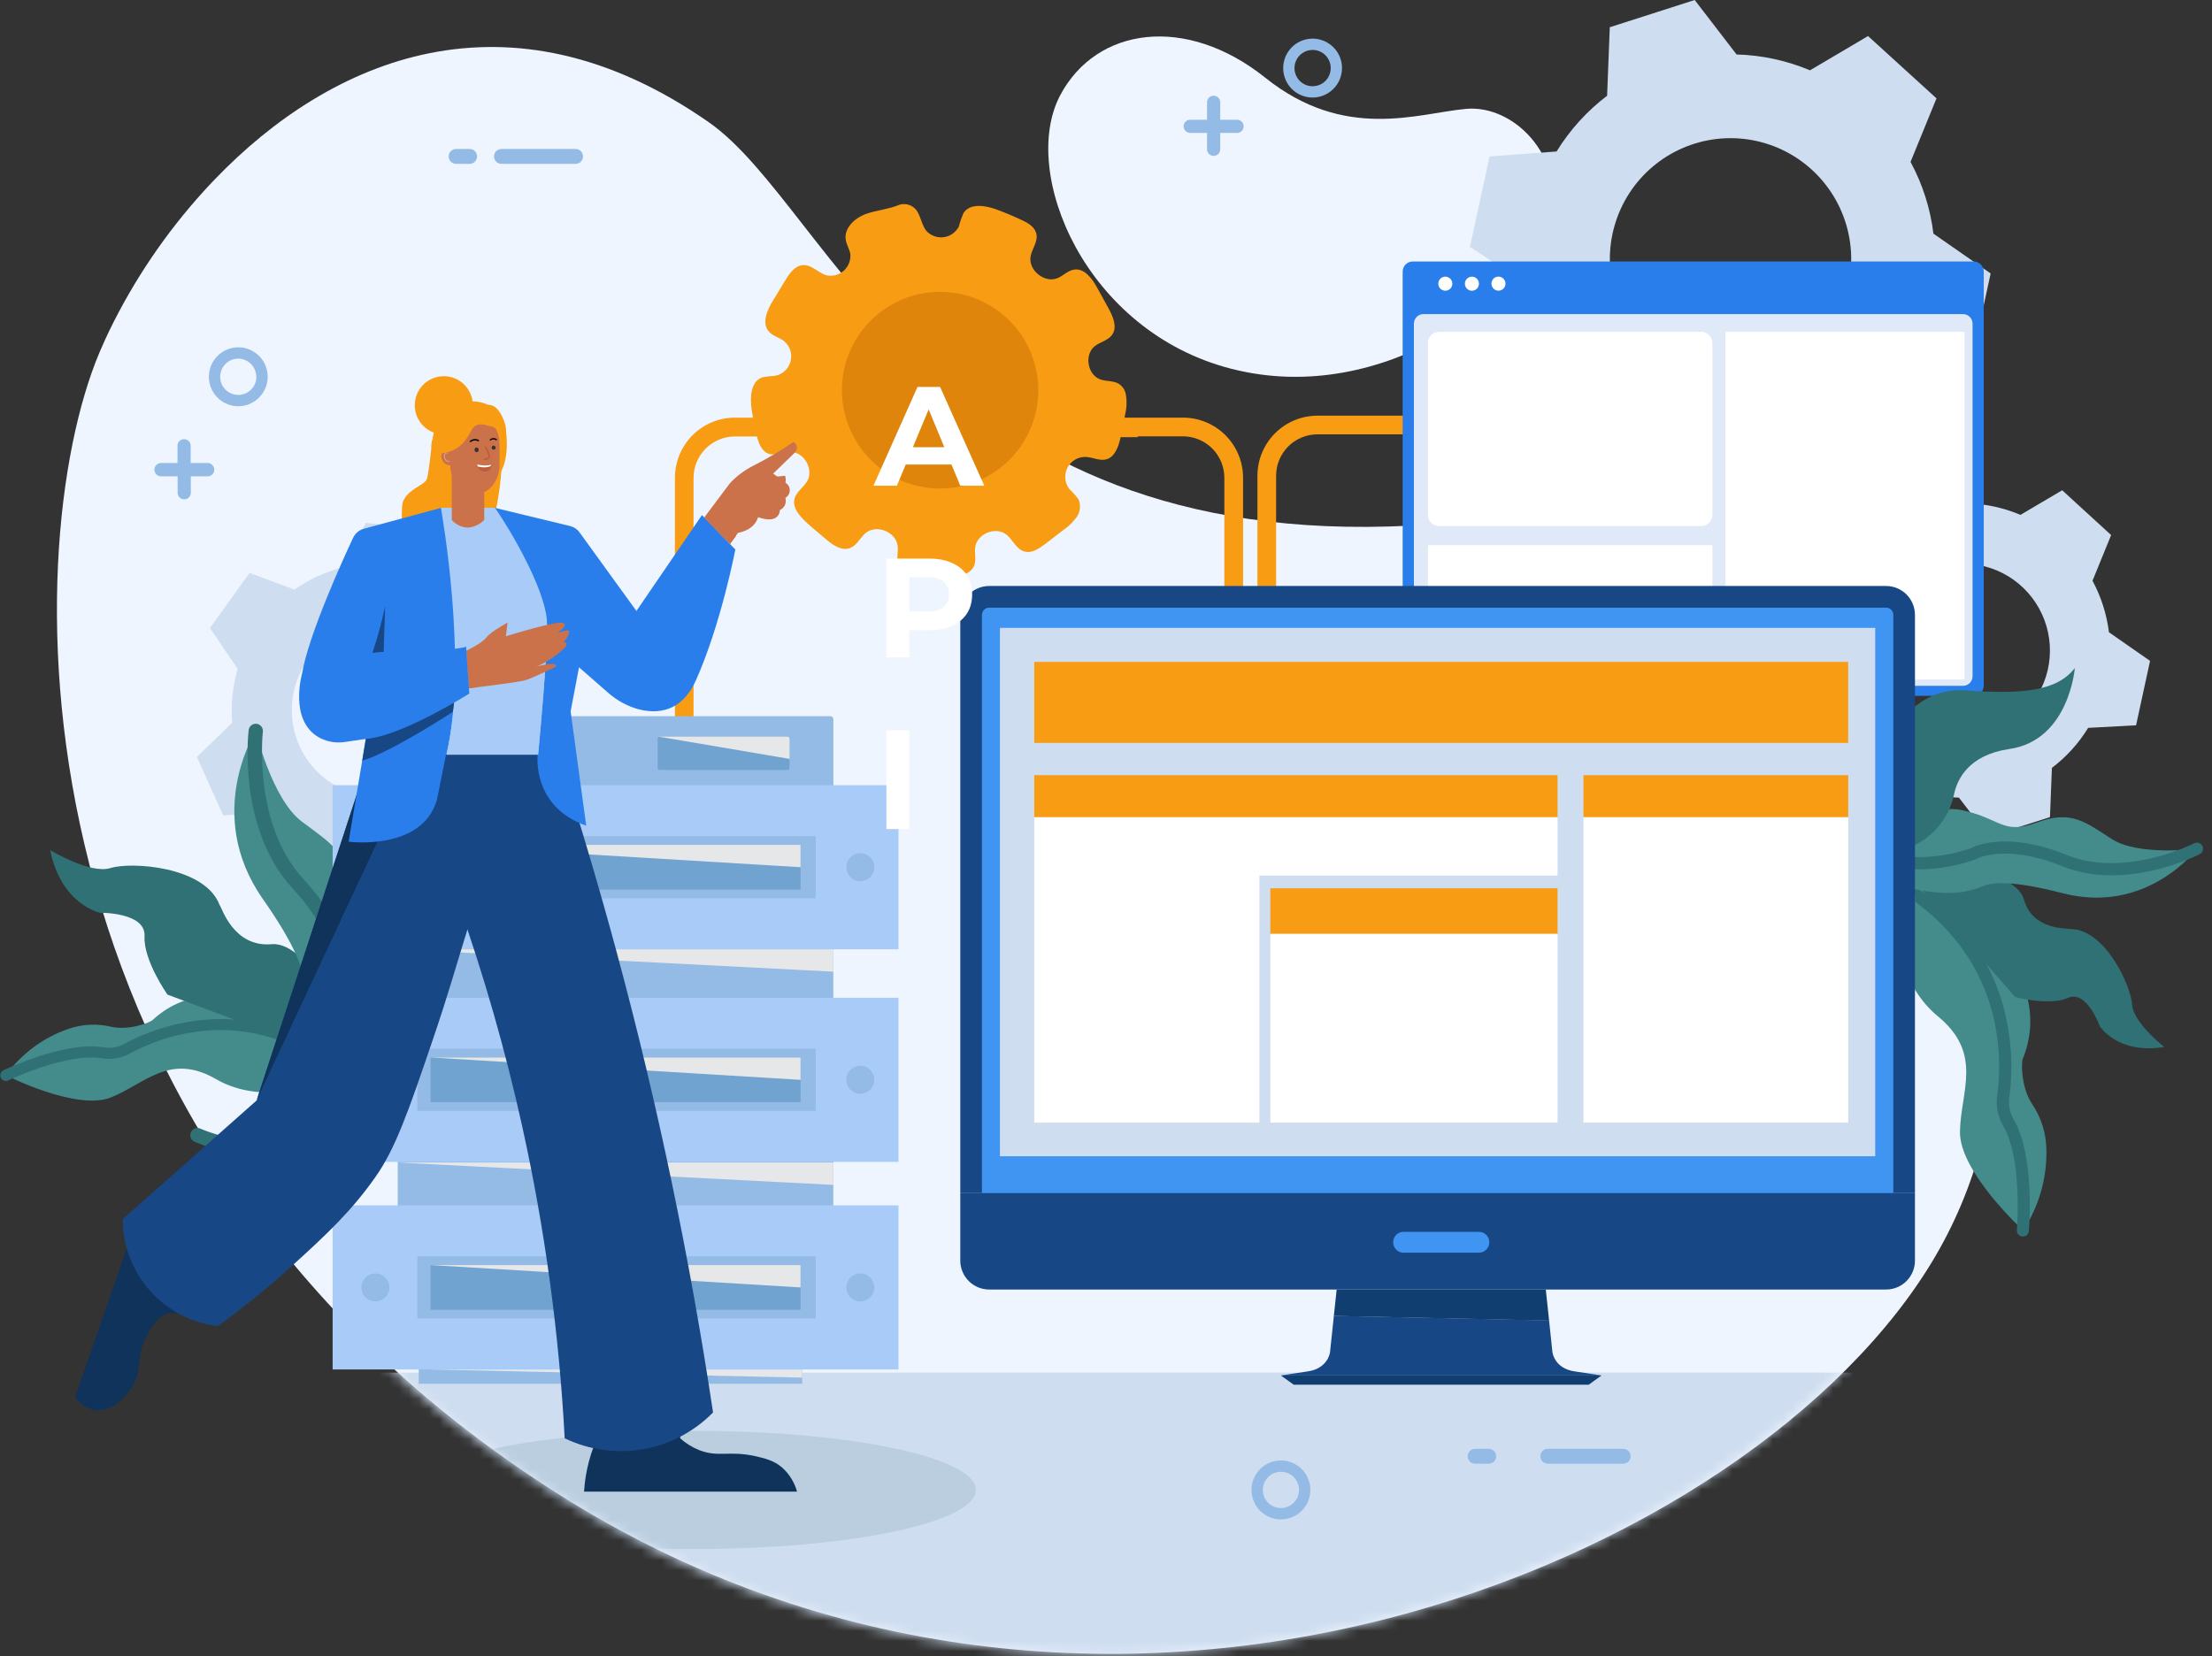
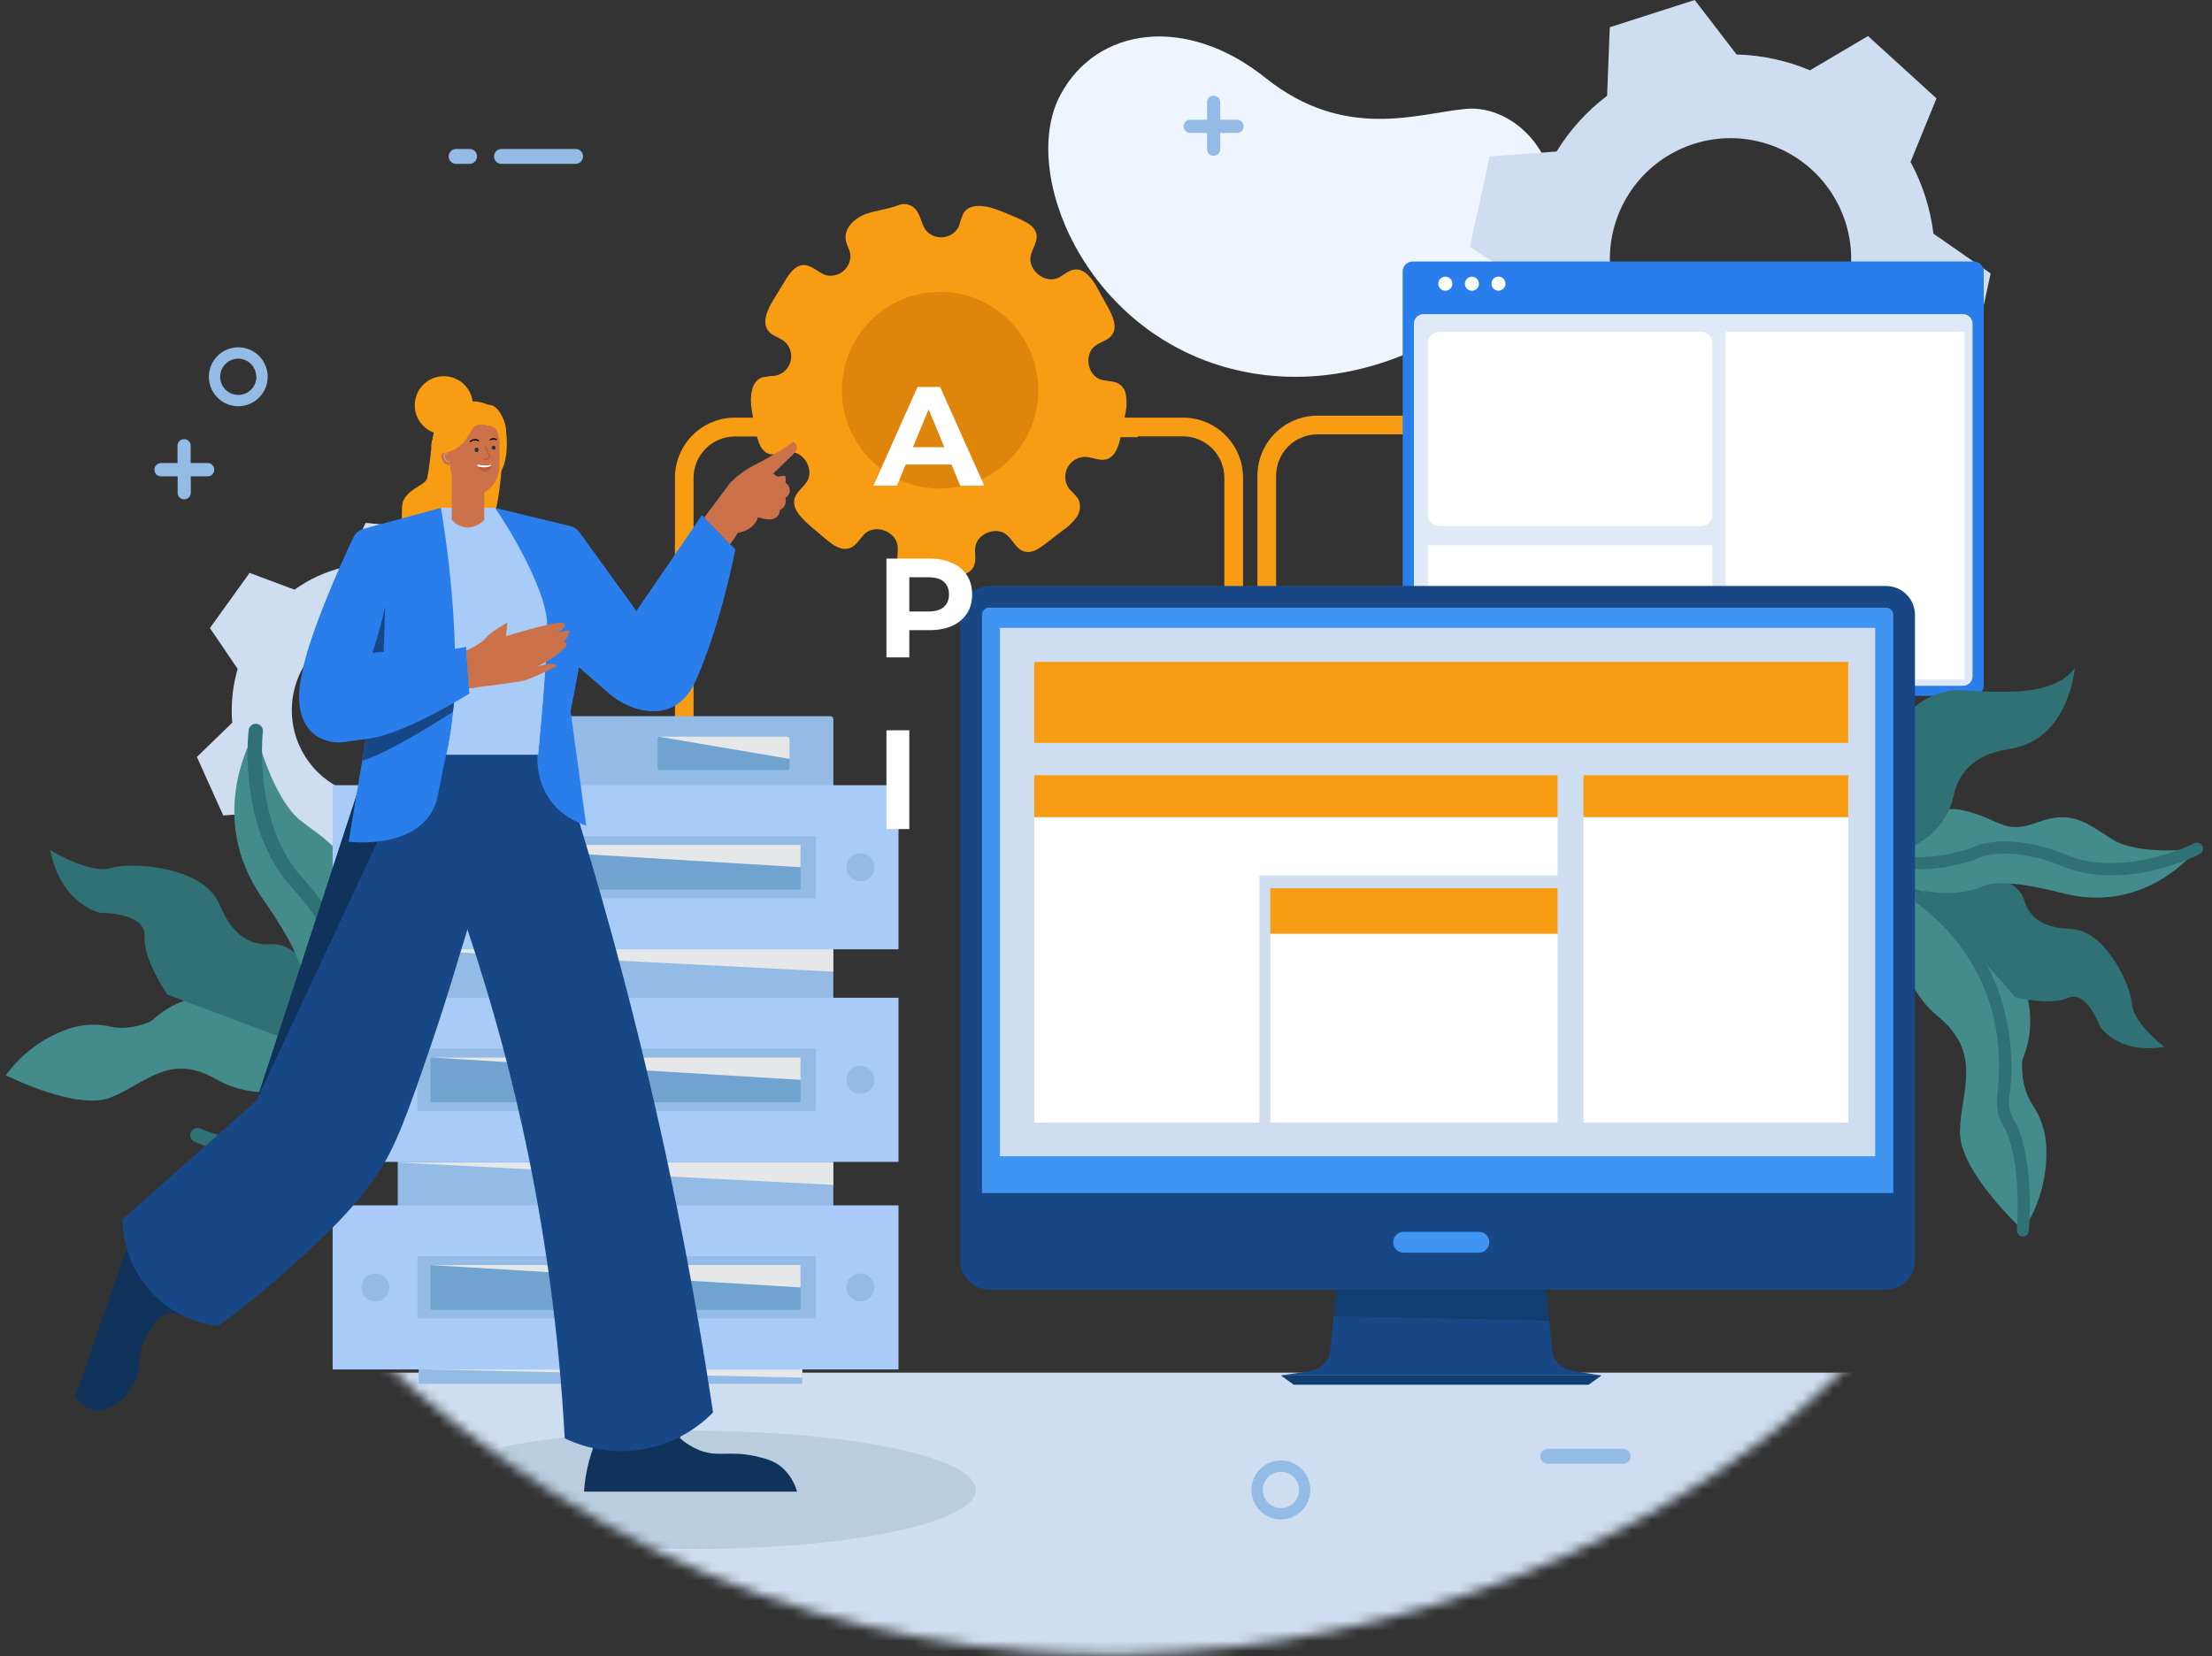
<svg xmlns="http://www.w3.org/2000/svg" width="219" height="164" viewBox="0 0 219 164" fill="none">
  <rect x="0" y="0" width="219" height="164" fill="#333333" stroke="none" />
-   <path d="M54.974 147.763C108.924 182.174 173.812 154.888 191.637 124.356C209.197 94.27 187.119 49.6 139.697 52.05C92.275 54.5 82.364 20.584 70.156 12.092C50.281 -1.762 32.708 5.844 21.258 17.77C20.881 18.156 20.513 18.556 20.15 18.956C16.403 23.086 13.262 27.73 10.822 32.748C10.567 33.278 10.324 33.804 10.1 34.33C10.015 34.514 9.934 34.699 9.853 34.888C1.558 54.563 0.481 113.015 54.974 147.763Z" fill="#EEF5FF" />
  <mask id="mask0_1188_7817" style="mask-type:luminance" maskUnits="userSpaceOnUse" x="5" y="4" width="193" height="160">
    <path d="M9.578 34.923C1.274 54.599 0.215 113.051 54.695 147.799C108.645 182.21 173.533 154.924 191.353 124.392C208.913 94.305 186.813 49.636 139.418 52.086C92.022 54.536 82.085 20.62 69.877 12.128C41.047 -7.961 17.084 17.082 9.578 34.923Z" fill="white" />
  </mask>
  <g mask="url(#mask0_1188_7817)">
    <path d="M250 135.927H-35V225H250V135.927Z" fill="#CEDDEF" />
    <path d="M68.793 153.391C84.158 153.391 96.614 150.772 96.614 147.543C96.614 144.313 84.158 141.694 68.793 141.694C53.428 141.694 40.973 144.313 40.973 147.543C40.973 150.772 53.428 153.391 68.793 153.391Z" fill="#BACEE0" />
  </g>
  <path d="M153.282 22.719C151.227 28.886 137.256 40.457 121.894 36.515C107.43 32.815 100.929 17.082 104.962 9.44C108.551 2.657 117.43 1.425 125.281 7.705C133.133 13.985 140.325 11.238 145.067 10.789C150.065 10.263 155.534 16.008 153.282 22.719Z" fill="#EEF5FF" />
  <path d="M174.877 51.3L183.29 48.602L183.554 41.806C185.546 40.297 187.242 38.431 188.557 36.303L195.156 35.962L197.086 27.079L191.419 23.137C191.117 20.648 190.348 18.238 189.153 16.035L191.724 9.741L184.945 3.569L179.198 6.963C176.893 5.993 174.429 5.461 171.93 5.394L167.784 0L159.377 2.697L159.112 9.48C157.118 10.995 155.422 12.867 154.109 15.001L147.478 15.491L145.531 24.45L151.229 28.167C151.386 29.409 151.655 30.633 152.032 31.826C152.414 33.017 152.903 34.169 153.495 35.27L150.538 41.203L157.452 47.497L163.455 44.35C165.758 45.328 168.223 45.868 170.723 45.941L174.877 51.3ZM159.951 29.295C159.232 27.04 159.196 24.622 159.849 22.347C160.501 20.072 161.812 18.041 163.617 16.512C165.421 14.983 167.637 14.025 169.984 13.758C172.332 13.491 174.706 13.928 176.806 15.012C178.907 16.097 180.638 17.782 181.783 19.853C182.928 21.924 183.434 24.288 183.238 26.647C183.042 29.007 182.151 31.255 180.68 33.107C179.209 34.959 177.222 36.333 174.972 37.054C171.953 38.02 168.675 37.746 165.858 36.291C163.041 34.836 160.916 32.32 159.951 29.295Z" fill="#CEDDEF" />
-   <path d="M196.914 82.847L202.957 80.914L203.15 76.041C204.581 74.954 205.799 73.61 206.739 72.077L211.482 71.825L212.868 65.446L208.799 62.61C208.686 61.717 208.492 60.837 208.22 59.98C207.947 59.125 207.595 58.298 207.17 57.508L209.014 52.985L204.169 48.549L200.037 50.985C198.381 50.285 196.611 49.898 194.814 49.843L191.835 45.982L185.774 47.919L185.586 52.792C184.155 53.88 182.937 55.224 181.996 56.757L177.232 57.112L175.832 63.554L179.937 66.224C180.156 68.013 180.708 69.746 181.566 71.33L179.439 75.592L184.406 80.119L188.722 77.844C190.377 78.545 192.148 78.932 193.944 78.986L196.914 82.847ZM186.187 67.033C185.671 65.412 185.646 63.675 186.116 62.04C186.585 60.405 187.527 58.947 188.824 57.848C190.121 56.75 191.713 56.062 193.4 55.87C195.087 55.678 196.793 55.992 198.302 56.771C199.811 57.55 201.056 58.76 201.879 60.248C202.702 61.736 203.066 63.435 202.926 65.13C202.785 66.825 202.147 68.441 201.09 69.772C200.034 71.104 198.607 72.092 196.99 72.612C195.915 72.957 194.783 73.087 193.658 72.993C192.533 72.9 191.438 72.585 190.434 72.067C189.431 71.549 188.539 70.837 187.81 69.974C187.082 69.11 186.53 68.111 186.187 67.033Z" fill="#CEDDEF" />
  <path d="M19.492 74.958L22.099 80.752L26.953 80.388C28.194 81.691 29.667 82.751 31.296 83.513L32.086 88.206L38.569 88.857L40.915 84.484C41.787 84.274 42.638 83.982 43.455 83.611C44.272 83.241 45.054 82.797 45.792 82.285L50.48 83.611L54.325 78.262L51.436 74.428C51.943 72.699 52.126 70.891 51.974 69.096L55.465 65.693L52.854 59.899L47.999 60.263C46.758 58.961 45.285 57.901 43.656 57.139L42.759 52.437L36.209 51.776L34.028 56.168C33.158 56.382 32.308 56.674 31.489 57.04C30.672 57.417 29.891 57.868 29.156 58.389L24.71 56.73L20.784 62.192L23.53 66.237C23.025 67.966 22.843 69.773 22.992 71.569L19.492 74.958ZM33.948 62.484C35.496 61.784 37.217 61.561 38.893 61.841C40.568 62.122 42.123 62.894 43.36 64.06C44.597 65.227 45.462 66.734 45.844 68.393C46.226 70.051 46.108 71.786 45.506 73.377C44.904 74.969 43.844 76.345 42.461 77.333C41.078 78.321 39.434 78.876 37.736 78.927C36.038 78.979 34.363 78.525 32.923 77.622C31.483 76.719 30.342 75.409 29.645 73.857C28.713 71.777 28.642 69.411 29.449 67.279C30.255 65.146 31.873 63.422 33.948 62.484Z" fill="#CEDDEF" />
  <path d="M130.432 41.163C128.858 41.164 127.349 41.791 126.235 42.906C125.121 44.021 124.495 45.533 124.492 47.11V68.121C125.102 68.71 125.726 69.29 126.341 69.874V47.11C126.342 46.023 126.773 44.981 127.54 44.212C128.307 43.444 129.347 43.012 130.432 43.01H142.07V41.163H130.432Z" fill="#F89D13" />
  <path d="M37.272 90.417C35.698 90.419 34.19 91.047 33.077 92.162C31.964 93.276 31.338 94.788 31.336 96.364V117.375C31.946 117.964 32.565 118.544 33.184 119.128V96.364C33.186 95.278 33.616 94.237 34.383 93.468C35.149 92.7 36.188 92.267 37.272 92.265H48.937V90.417H37.272Z" fill="#F89D13" />
  <path d="M88.865 43.307V41.356H72.758C71.184 41.359 69.675 41.986 68.562 43.102C67.449 44.218 66.824 45.73 66.823 47.308V106.088C65.584 106.173 64.691 106.438 64.691 106.748C64.691 107.13 66.037 107.441 67.747 107.441C69.456 107.441 70.802 107.13 70.802 106.748C70.802 106.438 69.905 106.173 68.666 106.088V47.321C68.668 46.234 69.099 45.192 69.866 44.424C70.633 43.655 71.673 43.223 72.758 43.222H84.378V43.307H88.865Z" fill="#F89D13" />
  <path d="M123.07 106.088V47.321C123.072 46.539 122.919 45.764 122.621 45.04C122.323 44.317 121.886 43.66 121.334 43.105C120.782 42.551 120.127 42.112 119.406 41.812C118.685 41.512 117.911 41.357 117.13 41.356H75.379V43.294H112.644V43.208H117.13C118.214 43.211 119.253 43.644 120.019 44.412C120.785 45.18 121.216 46.222 121.217 47.308V106.088C119.984 106.173 119.086 106.438 119.086 106.748C119.086 107.13 120.455 107.441 122.142 107.441C123.829 107.441 125.197 107.13 125.197 106.748C125.206 106.434 124.309 106.169 123.07 106.088Z" fill="#F89D13" />
  <path d="M195.401 25.893H139.872C139.319 25.893 138.871 26.341 138.871 26.895V67.905C138.871 68.459 139.319 68.907 139.872 68.907H195.401C195.953 68.907 196.401 68.459 196.401 67.905V26.895C196.401 26.341 195.953 25.893 195.401 25.893Z" fill="#297EEC" />
  <path d="M194.347 31.102H140.931C140.408 31.102 139.984 31.527 139.984 32.051V66.966C139.984 67.489 140.408 67.914 140.931 67.914H194.347C194.87 67.914 195.294 67.489 195.294 66.966V32.051C195.294 31.527 194.87 31.102 194.347 31.102Z" fill="#DFE9F7" />
  <path d="M168.438 32.86H142.466C141.861 32.86 141.371 33.351 141.371 33.957V50.994C141.371 51.6 141.861 52.091 142.466 52.091H168.438C169.043 52.091 169.533 51.6 169.533 50.994V33.957C169.533 33.351 169.043 32.86 168.438 32.86Z" fill="white" />
  <path d="M194.427 32.86H170.904C170.864 32.86 170.832 32.892 170.832 32.932V67.217C170.832 67.257 170.864 67.289 170.904 67.289H194.427C194.466 67.289 194.498 67.257 194.498 67.217V32.932C194.498 32.892 194.466 32.86 194.427 32.86Z" fill="white" />
  <path d="M169.461 53.983H141.443C141.403 53.983 141.371 54.016 141.371 54.055V67.213C141.371 67.252 141.403 67.285 141.443 67.285H169.461C169.501 67.285 169.533 67.252 169.533 67.213V54.055C169.533 54.016 169.501 53.983 169.461 53.983Z" fill="white" />
  <path d="M143.781 28.203C143.842 27.823 143.584 27.466 143.205 27.404C142.826 27.343 142.469 27.601 142.408 27.981C142.347 28.361 142.604 28.719 142.983 28.78C143.363 28.841 143.72 28.583 143.781 28.203Z" fill="white" />
  <path d="M146.414 28.206C146.475 27.826 146.217 27.468 145.838 27.407C145.459 27.345 145.102 27.603 145.041 27.983C144.979 28.363 145.237 28.721 145.616 28.782C145.995 28.844 146.352 28.585 146.414 28.206Z" fill="white" />
  <path d="M149.043 28.199C149.104 27.819 148.846 27.461 148.467 27.4C148.088 27.339 147.731 27.597 147.67 27.977C147.608 28.357 147.866 28.714 148.245 28.776C148.624 28.837 148.981 28.579 149.043 28.199Z" fill="white" />
  <path d="M15.917 47.169H17.586V48.845C17.6 49.009 17.674 49.162 17.796 49.274C17.916 49.385 18.075 49.447 18.239 49.447C18.403 49.447 18.562 49.385 18.683 49.274C18.804 49.162 18.878 49.009 18.892 48.845V47.169H20.561C20.646 47.169 20.731 47.153 20.809 47.12C20.888 47.088 20.96 47.041 21.021 46.98C21.081 46.92 21.129 46.849 21.162 46.77C21.195 46.691 21.211 46.607 21.211 46.521C21.213 46.434 21.198 46.348 21.166 46.267C21.134 46.186 21.087 46.112 21.026 46.05C20.965 45.988 20.893 45.938 20.813 45.904C20.733 45.87 20.648 45.852 20.561 45.851H18.878V44.197C18.886 44.107 18.875 44.016 18.845 43.93C18.816 43.844 18.769 43.765 18.708 43.698C18.646 43.632 18.572 43.578 18.489 43.542C18.406 43.505 18.316 43.487 18.226 43.487C18.135 43.487 18.045 43.505 17.962 43.542C17.88 43.578 17.805 43.632 17.744 43.698C17.682 43.765 17.636 43.844 17.606 43.93C17.577 44.016 17.565 44.107 17.573 44.197V45.851H15.917C15.746 45.858 15.584 45.932 15.467 46.058C15.349 46.183 15.286 46.349 15.289 46.521C15.289 46.69 15.355 46.852 15.472 46.973C15.589 47.094 15.749 47.164 15.917 47.169Z" fill="#93BBE5" />
  <path d="M117.834 13.162H119.503V14.834C119.517 14.998 119.591 15.151 119.712 15.263C119.833 15.374 119.992 15.436 120.156 15.436C120.32 15.436 120.479 15.374 120.6 15.263C120.72 15.151 120.795 14.998 120.809 14.834V13.162H122.478C122.65 13.162 122.816 13.093 122.938 12.971C123.06 12.849 123.128 12.683 123.128 12.51C123.128 12.337 123.06 12.171 122.938 12.049C122.816 11.927 122.65 11.858 122.478 11.858H120.809V10.186C120.816 10.096 120.805 10.005 120.775 9.919C120.746 9.833 120.699 9.754 120.638 9.687C120.576 9.621 120.502 9.567 120.419 9.531C120.336 9.494 120.246 9.476 120.156 9.476C120.065 9.476 119.976 9.494 119.893 9.531C119.81 9.567 119.735 9.621 119.674 9.687C119.613 9.754 119.566 9.833 119.536 9.919C119.507 10.005 119.496 10.096 119.503 10.186V11.858H117.834C117.662 11.858 117.496 11.927 117.374 12.049C117.252 12.171 117.184 12.337 117.184 12.51C117.184 12.683 117.252 12.849 117.374 12.971C117.496 13.093 117.662 13.162 117.834 13.162Z" fill="#93BBE5" />
  <path d="M26.503 37.31C26.503 36.733 26.332 36.169 26.012 35.69C25.692 35.21 25.238 34.836 24.706 34.615C24.174 34.394 23.588 34.337 23.023 34.449C22.459 34.562 21.94 34.84 21.532 35.248C21.125 35.656 20.848 36.175 20.736 36.741C20.623 37.307 20.681 37.894 20.901 38.427C21.122 38.96 21.495 39.416 21.974 39.736C22.453 40.057 23.015 40.228 23.591 40.228C24.363 40.227 25.103 39.919 25.649 39.372C26.195 38.825 26.502 38.084 26.503 37.31ZM25.386 37.31C25.386 37.666 25.281 38.014 25.084 38.309C24.886 38.605 24.606 38.836 24.278 38.972C23.95 39.108 23.589 39.143 23.241 39.074C22.893 39.005 22.573 38.833 22.323 38.582C22.072 38.331 21.901 38.01 21.831 37.661C21.762 37.312 21.798 36.951 21.933 36.622C22.069 36.294 22.299 36.013 22.594 35.815C22.89 35.618 23.236 35.512 23.591 35.512C24.064 35.517 24.516 35.709 24.849 36.045C25.181 36.382 25.368 36.837 25.368 37.31H25.386Z" fill="#93BBE5" />
  <path d="M129.73 147.543C129.73 146.966 129.559 146.402 129.239 145.922C128.919 145.442 128.464 145.068 127.932 144.847C127.4 144.627 126.815 144.569 126.25 144.681C125.685 144.794 125.166 145.072 124.759 145.48C124.352 145.888 124.075 146.408 123.962 146.973C123.85 147.539 123.908 148.126 124.128 148.659C124.348 149.192 124.721 149.648 125.2 149.968C125.679 150.289 126.242 150.46 126.818 150.46C127.59 150.459 128.33 150.151 128.876 149.604C129.421 149.057 129.729 148.316 129.73 147.543ZM128.613 147.543C128.613 147.898 128.507 148.246 128.31 148.542C128.113 148.837 127.833 149.068 127.505 149.204C127.177 149.34 126.816 149.376 126.468 149.306C126.12 149.237 125.8 149.066 125.549 148.814C125.298 148.563 125.127 148.242 125.058 147.893C124.989 147.545 125.024 147.183 125.16 146.855C125.296 146.526 125.526 146.245 125.821 146.048C126.116 145.85 126.463 145.745 126.818 145.745C127.294 145.745 127.75 145.934 128.087 146.271C128.424 146.608 128.613 147.066 128.613 147.543Z" fill="#93BBE5" />
-   <path d="M132.866 6.743C132.866 6.166 132.696 5.602 132.376 5.122C132.056 4.642 131.601 4.268 131.069 4.048C130.537 3.827 129.951 3.769 129.387 3.881C128.822 3.994 128.303 4.272 127.896 4.68C127.489 5.088 127.211 5.608 127.099 6.174C126.987 6.74 127.044 7.326 127.265 7.859C127.485 8.392 127.858 8.848 128.337 9.169C128.816 9.489 129.379 9.66 129.955 9.66C130.727 9.659 131.467 9.351 132.012 8.804C132.558 8.258 132.865 7.516 132.866 6.743ZM131.749 6.743C131.749 7.098 131.644 7.446 131.447 7.742C131.25 8.038 130.969 8.268 130.641 8.404C130.314 8.54 129.953 8.576 129.605 8.506C129.256 8.437 128.937 8.266 128.686 8.014C128.435 7.763 128.264 7.442 128.195 7.094C128.125 6.745 128.161 6.383 128.297 6.055C128.433 5.726 128.663 5.445 128.958 5.248C129.253 5.05 129.6 4.945 129.955 4.945C130.431 4.945 130.887 5.134 131.224 5.471C131.56 5.809 131.749 6.266 131.749 6.743Z" fill="#93BBE5" />
  <path d="M56.986 16.228C57.083 16.228 57.179 16.209 57.269 16.171C57.358 16.134 57.439 16.079 57.508 16.01C57.576 15.941 57.63 15.86 57.667 15.77C57.704 15.68 57.722 15.583 57.722 15.486C57.722 15.389 57.703 15.294 57.666 15.205C57.629 15.115 57.574 15.034 57.506 14.966C57.438 14.898 57.356 14.844 57.267 14.808C57.178 14.771 57.082 14.753 56.986 14.753H49.646C49.55 14.753 49.454 14.771 49.365 14.808C49.276 14.844 49.194 14.898 49.126 14.966C49.058 15.034 49.003 15.115 48.966 15.205C48.929 15.294 48.91 15.389 48.91 15.486C48.91 15.583 48.928 15.68 48.965 15.77C49.002 15.86 49.056 15.941 49.124 16.01C49.193 16.079 49.274 16.134 49.363 16.171C49.453 16.209 49.549 16.228 49.646 16.228H56.986Z" fill="#93BBE5" />
  <path d="M46.499 16.228C46.694 16.225 46.88 16.146 47.017 16.007C47.154 15.868 47.23 15.681 47.23 15.486C47.23 15.292 47.153 15.105 47.016 14.968C46.879 14.831 46.693 14.753 46.499 14.753H45.153C45.057 14.753 44.962 14.771 44.873 14.808C44.784 14.845 44.703 14.898 44.635 14.967C44.567 15.035 44.513 15.116 44.476 15.205C44.44 15.294 44.421 15.39 44.422 15.486C44.421 15.583 44.44 15.679 44.476 15.768C44.513 15.858 44.566 15.94 44.634 16.009C44.702 16.078 44.783 16.132 44.872 16.17C44.961 16.207 45.057 16.227 45.153 16.228H46.499Z" fill="#93BBE5" />
  <path d="M160.65 144.944C160.752 144.952 160.853 144.939 160.949 144.906C161.045 144.872 161.133 144.82 161.207 144.751C161.282 144.682 161.341 144.598 161.382 144.505C161.423 144.412 161.444 144.311 161.444 144.209C161.444 144.108 161.423 144.007 161.382 143.914C161.341 143.821 161.282 143.737 161.207 143.668C161.133 143.599 161.045 143.546 160.949 143.513C160.853 143.48 160.752 143.466 160.65 143.474H153.297C153.196 143.466 153.094 143.48 152.998 143.513C152.903 143.546 152.815 143.599 152.74 143.668C152.666 143.737 152.606 143.821 152.566 143.914C152.525 144.007 152.504 144.108 152.504 144.209C152.504 144.311 152.525 144.412 152.566 144.505C152.606 144.598 152.666 144.682 152.74 144.751C152.815 144.82 152.903 144.872 152.998 144.906C153.094 144.939 153.196 144.952 153.297 144.944H160.65Z" fill="#93BBE5" />
-   <path d="M147.448 144.944C147.632 144.93 147.805 144.846 147.931 144.71C148.056 144.574 148.126 144.395 148.126 144.209C148.126 144.024 148.056 143.845 147.931 143.709C147.805 143.573 147.632 143.489 147.448 143.474H146.102C146.001 143.466 145.899 143.48 145.803 143.513C145.707 143.546 145.619 143.599 145.545 143.668C145.47 143.737 145.411 143.821 145.37 143.914C145.33 144.007 145.309 144.108 145.309 144.209C145.309 144.311 145.33 144.412 145.37 144.505C145.411 144.598 145.47 144.682 145.545 144.751C145.619 144.82 145.707 144.872 145.803 144.906C145.899 144.939 146.001 144.952 146.102 144.944H147.448Z" fill="#93BBE5" />
  <path d="M191.269 87.698C191.269 87.698 204.159 95.092 200.282 104.815C200.09 105.135 200.09 107.679 201.18 109.311C202.072 110.626 202.566 112.171 202.602 113.761C202.682 116.631 201.878 119.456 200.3 121.852C200.323 121.852 193.979 116.067 194.046 112.062C194.114 108.056 196.37 104.343 191.852 100.635C187.334 96.926 187.029 89.585 187.931 88.111C188.833 86.637 191.269 87.698 191.269 87.698Z" fill="#448C8C" />
  <path d="M187.725 87.567C187.74 87.491 187.767 87.418 187.806 87.351C187.847 87.284 187.902 87.226 187.965 87.18C188.029 87.133 188.102 87.1 188.179 87.082C188.255 87.064 188.335 87.062 188.413 87.075C188.49 87.088 188.565 87.116 188.632 87.158C193.419 90.134 196.622 94.121 198.152 99.016C199.102 102.14 199.369 105.432 198.933 108.668C198.831 109.435 198.989 110.213 199.381 110.879C201.481 114.512 200.893 121.601 200.866 121.902C200.86 121.98 200.838 122.057 200.802 122.127C200.767 122.197 200.717 122.26 200.657 122.311C200.597 122.362 200.528 122.4 200.453 122.424C200.378 122.448 200.299 122.457 200.22 122.45C200.068 122.433 199.927 122.359 199.827 122.242C199.727 122.125 199.675 121.975 199.682 121.821C199.682 121.749 200.261 114.808 198.336 111.504C197.806 110.609 197.591 109.561 197.726 108.528C198.273 104.577 198.412 94.683 187.981 88.201C187.879 88.134 187.8 88.037 187.755 87.924C187.709 87.811 187.699 87.686 187.725 87.567Z" fill="#307175" />
  <path d="M214.272 103.678C214.272 103.678 211.186 101.26 211.087 99.466C210.988 97.672 208.44 91.981 204.954 91.999C204.711 91.891 201.243 92.175 200.378 89.069C199.512 85.962 190.709 85.23 188.466 85.98C188.34 85.958 199.512 98.738 199.512 98.738C199.512 98.738 202.917 99.637 204.756 98.814C206.596 97.992 207.897 101.637 207.897 101.637C207.897 101.637 209.678 104.433 214.272 103.678Z" fill="#307175" />
  <path d="M217.504 84.061C217.504 84.061 212.613 90.62 204.206 88.448C199.374 87.203 197.323 87.351 196.453 87.707C195.231 88.224 193.911 88.469 192.586 88.426C190.647 88.34 188.216 87.976 186.426 86.785C182.949 84.501 190.19 79.372 194.169 80.209C198.149 81.045 198.23 82.712 201.68 81.445C205.13 80.177 206.498 81.445 209.118 83.112C211.738 84.78 217.504 84.061 217.504 84.061Z" fill="#448C8C" />
  <path d="M184.877 84.412C184.886 84.352 184.904 84.294 184.931 84.241C184.966 84.17 185.014 84.107 185.073 84.055C185.133 84.003 185.202 83.963 185.276 83.938C185.351 83.913 185.43 83.903 185.508 83.909C185.587 83.914 185.664 83.936 185.734 83.971C189.61 85.895 194.613 84.182 195.102 84.007C195.577 83.751 198.727 82.276 204.618 84.668C210.36 86.996 217.18 83.539 217.247 83.503C217.388 83.435 217.55 83.425 217.699 83.474C217.847 83.524 217.971 83.63 218.043 83.769C218.115 83.909 218.129 84.071 218.084 84.221C218.038 84.371 217.936 84.498 217.799 84.573C217.498 84.726 210.428 88.318 204.169 85.778C198.502 83.481 195.685 85.054 195.645 85.072L195.55 85.117C195.313 85.207 189.718 87.293 185.187 85.045C185.074 84.987 184.983 84.894 184.927 84.779C184.872 84.665 184.854 84.536 184.877 84.412Z" fill="#307175" />
  <path d="M205.418 66.156C205.418 66.156 204.857 73.317 198.931 74.171C194.938 74.756 193.794 77.125 193.471 78.608C193.284 79.549 192.912 80.442 192.378 81.238C191.843 82.033 191.156 82.714 190.357 83.242C189.558 83.769 188.662 84.132 187.722 84.31C186.781 84.487 185.815 84.476 184.879 84.277C184.879 84.277 187.517 79.116 186.521 76.868C185.525 74.621 188.823 67.941 194.538 68.359C200.254 68.777 203.641 68.444 205.418 66.156Z" fill="#307175" />
  <path d="M187.571 84.96C187.571 84.96 191.941 88.668 187.88 92.561C187.737 92.889 184.533 96.576 187.768 100.536C187.275 100.729 182.541 99.079 181.72 94.404C181.549 93.365 181.592 92.302 181.846 91.279C182.101 90.257 182.562 89.298 183.201 88.462C184.179 87.167 185.341 85.356 184.807 84.065C185.13 83.764 187.571 84.96 187.571 84.96Z" fill="#448C8C" />
  <path d="M184.697 84.205C184.712 84.098 184.757 83.998 184.827 83.917C184.877 83.856 184.939 83.806 185.009 83.769C185.078 83.733 185.154 83.71 185.233 83.703C185.311 83.696 185.39 83.704 185.465 83.728C185.541 83.751 185.61 83.79 185.67 83.841C185.711 83.872 189.641 87.248 185.931 92.31C183.566 95.546 188.008 100.077 188.053 100.127C188.108 100.183 188.152 100.249 188.182 100.322C188.212 100.394 188.227 100.472 188.227 100.551C188.227 100.63 188.211 100.708 188.181 100.78C188.15 100.853 188.106 100.919 188.051 100.974C187.995 101.03 187.929 101.074 187.856 101.104C187.784 101.133 187.706 101.149 187.627 101.149C187.549 101.148 187.471 101.133 187.399 101.102C187.326 101.072 187.26 101.028 187.205 100.972C186.99 100.756 181.996 95.659 184.962 91.599C187.99 87.464 185.024 84.856 184.894 84.762C184.816 84.694 184.757 84.607 184.722 84.51C184.687 84.412 184.679 84.307 184.697 84.205Z" fill="#307175" />
  <path d="M32.66 103.197C32.66 103.197 22.184 94.526 15.132 100.985C14.921 101.255 12.749 102.073 11.013 101.678C9.601 101.339 8.122 101.414 6.751 101.894C4.275 102.752 2.122 104.351 0.582 106.474C0.582 106.474 7.563 110.03 10.964 108.681C14.364 107.333 16.796 104.186 21.431 106.883C26.065 109.58 32.418 107.454 33.387 106.204C34.356 104.955 32.66 103.197 32.66 103.197Z" fill="#448C8C" />
-   <path d="M33.911 106.195C33.972 106.159 34.025 106.112 34.068 106.056C34.113 105.999 34.146 105.934 34.165 105.864C34.184 105.794 34.189 105.721 34.18 105.649C34.171 105.577 34.148 105.508 34.111 105.445C34.075 105.382 34.027 105.327 33.97 105.283C29.887 102.136 25.445 100.68 20.77 100.945C17.795 101.137 14.896 101.971 12.273 103.39C11.65 103.721 10.935 103.833 10.241 103.71C6.459 103.08 0.595 105.867 0.343 105.984C0.211 106.047 0.109 106.161 0.059 106.299C0.01 106.438 0.018 106.591 0.081 106.724C0.144 106.857 0.257 106.959 0.396 107.008C0.534 107.058 0.686 107.05 0.819 106.987C0.877 106.955 6.62 104.226 10.061 104.802C10.998 104.964 11.962 104.806 12.798 104.352C15.997 102.613 24.4 99.3 33.301 106.15C33.387 106.217 33.491 106.257 33.599 106.265C33.708 106.273 33.817 106.249 33.911 106.195Z" fill="#307175" />
  <path d="M4.969 84.182C4.969 84.182 8.926 86.596 10.949 85.958C12.973 85.32 20.317 85.774 21.753 89.644C21.973 89.873 23.099 93.829 26.899 93.501C30.699 93.173 35.172 102.64 35.27 105.422C35.347 105.553 16.58 98.491 16.58 98.491C16.58 98.491 14.18 95.092 14.31 92.705C14.44 90.318 9.904 90.39 9.904 90.39C9.904 90.39 6.054 89.59 4.969 84.182Z" fill="#307175" />
  <path d="M25.32 72.414C25.32 72.414 20.116 80.568 26.011 89.006C29.403 93.843 30.094 96.198 30.049 97.29C29.987 98.86 30.266 100.424 30.866 101.875C31.763 103.988 33.199 106.528 35.24 108.02C39.219 110.924 41.862 100.761 39.278 96.697C36.694 92.633 34.818 93.24 34.791 88.884C34.764 84.528 32.772 83.548 29.856 81.337C26.94 79.125 25.32 72.414 25.32 72.414Z" fill="#448C8C" />
  <path d="M38.514 108.785C38.575 108.751 38.629 108.706 38.676 108.654C38.739 108.586 38.789 108.506 38.822 108.419C38.855 108.332 38.87 108.239 38.866 108.146C38.863 108.052 38.841 107.961 38.802 107.876C38.763 107.791 38.708 107.715 38.64 107.652C34.902 104.155 34.705 97.893 34.696 97.281C34.781 96.647 35.095 92.539 30.003 87.005C25.037 81.611 26.01 72.621 26.019 72.517C26.038 72.421 26.036 72.322 26.015 72.227C25.994 72.131 25.953 72.041 25.895 71.962C25.837 71.883 25.764 71.817 25.679 71.768C25.595 71.719 25.501 71.688 25.404 71.676C25.307 71.665 25.209 71.674 25.116 71.703C25.022 71.731 24.936 71.779 24.861 71.843C24.787 71.907 24.727 71.985 24.685 72.073C24.642 72.162 24.619 72.257 24.615 72.355C24.566 72.751 23.547 82.087 28.958 87.967C33.861 93.29 33.296 97.07 33.287 97.111C33.285 97.151 33.285 97.192 33.287 97.232C33.287 97.529 33.319 104.609 37.684 108.69C37.795 108.791 37.935 108.855 38.084 108.872C38.233 108.889 38.383 108.858 38.514 108.785Z" fill="#307175" />
  <path d="M50.097 78.361C50.097 78.361 42.43 81.957 43.942 88.902C44.965 93.568 42.825 95.825 41.322 96.8C39.629 97.874 38.361 99.502 37.733 101.408C37.341 102.614 37.221 103.891 37.382 105.149C37.542 106.407 37.979 107.613 38.661 108.681C38.661 108.681 43.278 103.606 46.154 103.777C49.03 103.948 55.05 97.484 52.211 91.343C49.371 85.203 48.312 81.287 50.097 78.361Z" fill="#307175" />
  <path d="M36.77 105.975C36.77 105.975 30.857 102.68 28.245 108.803C27.945 109.095 25.208 114.197 19.492 112.251C19.492 112.875 23.274 117.438 28.779 116.395C29.999 116.154 31.156 115.664 32.179 114.956C33.202 114.248 34.068 113.336 34.724 112.277C35.747 110.655 37.263 108.614 38.91 108.681C39.112 108.196 36.77 105.975 36.77 105.975Z" fill="#448C8C" />
  <path d="M39.577 107.508C39.577 107.508 42.923 107.58 44.781 105.679C46.638 103.777 50.358 105.526 50.358 105.526C50.358 105.526 47.495 97.079 42.044 101.444C36.593 105.809 39.577 107.508 39.577 107.508Z" fill="#448C8C" />
-   <path d="M38.807 108.857C38.916 108.795 39.007 108.706 39.07 108.598C39.134 108.489 39.167 108.366 39.167 108.241C39.167 108.115 39.134 107.992 39.07 107.884C39.007 107.776 38.916 107.686 38.807 107.625C38.753 107.593 33.391 104.645 29.345 110.861C26.756 114.835 19.923 111.801 19.833 111.761C19.662 111.685 19.469 111.681 19.294 111.748C19.12 111.815 18.979 111.948 18.903 112.119C18.826 112.289 18.819 112.483 18.884 112.659C18.949 112.834 19.081 112.976 19.25 113.055C19.573 113.204 27.29 116.611 30.534 111.63C33.836 106.551 37.936 108.758 38.111 108.852C38.217 108.913 38.337 108.945 38.458 108.946C38.58 108.946 38.7 108.916 38.807 108.857Z" fill="#307175" />
+   <path d="M38.807 108.857C38.916 108.795 39.007 108.706 39.07 108.598C39.134 108.489 39.167 108.366 39.167 108.241C39.007 107.776 38.916 107.686 38.807 107.625C38.753 107.593 33.391 104.645 29.345 110.861C26.756 114.835 19.923 111.801 19.833 111.761C19.662 111.685 19.469 111.681 19.294 111.748C19.12 111.815 18.979 111.948 18.903 112.119C18.826 112.289 18.819 112.483 18.884 112.659C18.949 112.834 19.081 112.976 19.25 113.055C19.573 113.204 27.29 116.611 30.534 111.63C33.836 106.551 37.936 108.758 38.111 108.852C38.217 108.913 38.337 108.945 38.458 108.946C38.58 108.946 38.7 108.916 38.807 108.857Z" fill="#307175" />
  <path d="M50.731 106.142L50.811 106.092C50.96 105.977 51.057 105.807 51.081 105.62C51.106 105.433 51.056 105.244 50.941 105.094C48.698 102.199 45.508 101.413 42.772 103.085C41.367 103.948 38.734 106.371 38.599 106.474C38.46 106.601 38.377 106.778 38.368 106.967C38.359 107.155 38.425 107.339 38.552 107.479C38.679 107.618 38.856 107.702 39.044 107.711C39.232 107.719 39.416 107.653 39.555 107.526C39.582 107.499 42.22 105.085 43.512 104.298L43.615 104.236C45.67 103.049 48.102 103.714 49.815 105.962C49.921 106.097 50.072 106.189 50.24 106.222C50.408 106.255 50.582 106.227 50.731 106.142Z" fill="#307175" />
  <path d="M111.446 38.974C111.402 38.773 111.317 38.583 111.198 38.415C111.078 38.247 110.926 38.105 110.75 37.998C110.217 37.684 109.539 37.778 108.956 37.58C107.664 37.131 107.318 35.117 108.395 34.272C108.933 33.849 109.705 33.719 110.104 33.157C110.643 32.402 110.203 31.359 109.754 30.541C109.381 29.863 109.007 29.185 108.633 28.504C108.126 27.578 107.341 26.508 106.3 26.706C105.712 26.81 105.272 27.295 104.725 27.533C103.442 28.091 101.795 26.765 102.033 25.389C102.177 24.638 102.756 23.955 102.616 23.204C102.477 22.454 101.764 22.072 101.109 21.766C100.295 21.385 99.468 21.041 98.628 20.732C97.511 20.323 95.99 20.107 95.375 21.128C95.193 21.553 95.043 21.992 94.927 22.44C94.779 22.723 94.567 22.965 94.306 23.148C94.046 23.33 93.745 23.447 93.43 23.489C93.115 23.53 92.794 23.495 92.496 23.386C92.197 23.277 91.929 23.098 91.714 22.863C91.302 22.341 91.198 21.64 90.884 21.065C90.705 20.707 90.395 20.433 90.019 20.299C89.643 20.164 89.23 20.181 88.865 20.346C87.869 20.732 86.797 20.817 85.788 21.168C84.662 21.555 83.544 22.562 83.733 23.744C83.805 24.193 84.074 24.643 84.181 25.092C84.221 25.407 84.183 25.726 84.073 26.023C83.963 26.32 83.783 26.585 83.548 26.798C83.313 27.01 83.031 27.162 82.725 27.242C82.419 27.321 82.098 27.326 81.79 27.255C81.001 27.003 80.372 26.225 79.547 26.252C78.721 26.279 78.17 27.057 77.752 27.754L76.528 29.763C75.949 30.707 75.392 32.011 76.115 32.82C76.487 33.269 77.093 33.395 77.55 33.719C77.856 33.947 78.088 34.26 78.218 34.618C78.348 34.977 78.371 35.366 78.283 35.737C78.195 36.108 78.001 36.446 77.724 36.708C77.447 36.97 77.1 37.145 76.725 37.212C76.311 37.234 75.899 37.283 75.491 37.36C74.347 37.737 74.235 39.302 74.41 40.507C74.544 41.406 74.719 42.296 74.935 43.177C75.105 43.869 75.383 44.642 76.034 44.912C76.684 45.182 77.505 44.759 78.277 44.759C79.623 44.759 80.588 46.485 79.919 47.641C79.556 48.27 78.843 48.688 78.659 49.389C78.304 50.738 80.144 51.983 81.714 53.345C82.423 53.965 83.356 54.622 84.217 54.244C84.859 53.974 85.164 53.237 85.698 52.788C86.766 51.889 88.699 52.666 88.87 54.042C88.955 54.716 88.699 55.435 88.978 56.051C89.359 56.896 90.476 57.04 91.4 57.058L93.644 57.112C94.734 57.135 96.102 56.982 96.47 55.952C96.667 55.399 96.47 54.779 96.551 54.195C96.726 52.846 98.588 52.1 99.642 52.94C100.275 53.448 100.602 54.356 101.374 54.599C102.145 54.842 102.872 54.334 103.487 53.862L105.281 52.482C105.793 52.134 106.239 51.699 106.6 51.196C106.779 50.942 106.889 50.645 106.918 50.336C106.948 50.026 106.897 49.714 106.771 49.43C106.5 49.071 106.2 48.736 105.874 48.427C105.645 48.13 105.505 47.773 105.471 47.399C105.437 47.025 105.51 46.649 105.682 46.316C105.854 45.982 106.118 45.704 106.442 45.515C106.766 45.326 107.137 45.234 107.511 45.249C108.189 45.281 108.857 45.658 109.512 45.492C110.409 45.258 110.773 44.143 110.957 43.244L111.405 40.997C111.563 40.333 111.577 39.643 111.446 38.974ZM92.67 32.168C93.645 32.122 94.617 32.315 95.501 32.73C96.169 33.011 96.779 33.416 97.296 33.926C98.488 35.051 99.188 36.604 99.243 38.245C99.282 39.181 99.114 40.114 98.751 40.976C98.388 41.839 97.839 42.611 97.143 43.235C96.595 43.734 95.959 44.125 95.268 44.391C94.605 44.669 93.896 44.821 93.177 44.84C91.67 44.898 90.192 44.416 89.009 43.478C87.826 42.541 87.016 41.212 86.725 39.729C86.651 39.404 86.609 39.073 86.6 38.74C86.584 38.337 86.611 37.933 86.68 37.535C86.901 36.083 87.62 34.753 88.713 33.773C89.806 32.794 91.205 32.226 92.67 32.168Z" fill="#F89D13" />
  <path d="M93.243 28.9C91.32 28.866 89.43 29.405 87.812 30.448C86.194 31.492 84.922 32.992 84.156 34.76C83.39 36.528 83.164 38.484 83.508 40.381C83.852 42.277 84.749 44.029 86.087 45.414C87.425 46.799 89.143 47.755 91.023 48.162C92.904 48.568 94.862 48.407 96.651 47.697C98.44 46.988 99.978 45.763 101.072 44.178C102.166 42.592 102.765 40.717 102.795 38.789C102.833 36.21 101.849 33.721 100.059 31.867C98.268 30.013 95.817 28.946 93.243 28.9Z" fill="#E0850B" />
  <path d="M79.418 135.181H41.453V137.028H79.418V135.181Z" fill="#93BBE5" />
  <path d="M82.503 83.418H39.379V127.242H82.503V83.418Z" fill="#93BBE5" />
  <path d="M39.679 70.921H82.207C82.287 70.921 82.363 70.953 82.419 71.01C82.476 71.066 82.508 71.143 82.508 71.223V83.418H39.379V71.223C39.379 71.143 39.411 71.066 39.467 71.01C39.523 70.953 39.6 70.921 39.679 70.921Z" fill="#93BBE5" />
  <path d="M88.956 77.754H32.934V94.004H88.956V77.754Z" fill="#A9CBF7" />
  <path d="M80.761 82.802H41.32V88.956H80.761V82.802Z" fill="#93BBE5" />
  <path d="M79.261 83.665H42.629V88.098H79.261V83.665Z" fill="#71A3D1" />
  <g style="mix-blend-mode:multiply">
    <path d="M79.261 85.877L42.629 83.665H79.261V85.877Z" fill="#E6E7E8" />
  </g>
  <g style="mix-blend-mode:multiply">
    <path d="M82.503 96.221L39.379 94.004H82.503V96.221Z" fill="#E6E7E8" />
  </g>
  <g style="mix-blend-mode:multiply">
    <path d="M82.503 117.335L39.379 115.118H82.503V117.335Z" fill="#E6E7E8" />
  </g>
  <g style="mix-blend-mode:multiply">
    <path d="M79.419 136.421L42.469 135.612H79.419V136.421Z" fill="#E6E7E8" />
  </g>
  <path d="M37.167 87.261C37.93 87.261 38.549 86.642 38.549 85.877C38.549 85.112 37.93 84.492 37.167 84.492C36.404 84.492 35.785 85.112 35.785 85.877C35.785 86.642 36.404 87.261 37.167 87.261Z" fill="#93BBE5" />
  <path d="M85.179 87.261C85.942 87.261 86.561 86.642 86.561 85.877C86.561 85.112 85.942 84.492 85.179 84.492C84.415 84.492 83.797 85.112 83.797 85.877C83.797 86.642 84.415 87.261 85.179 87.261Z" fill="#93BBE5" />
  <path d="M88.956 119.362H32.934V135.612H88.956V119.362Z" fill="#A9CBF7" />
  <path d="M80.761 124.41H41.32V130.564H80.761V124.41Z" fill="#93BBE5" />
  <path d="M79.261 125.273H42.629V129.706H79.261V125.273Z" fill="#71A3D1" />
  <path d="M37.167 128.874C37.93 128.874 38.549 128.254 38.549 127.489C38.549 126.725 37.93 126.105 37.167 126.105C36.404 126.105 35.785 126.725 35.785 127.489C35.785 128.254 36.404 128.874 37.167 128.874Z" fill="#93BBE5" />
  <path d="M85.179 128.874C85.942 128.874 86.561 128.254 86.561 127.489C86.561 126.725 85.942 126.105 85.179 126.105C84.415 126.105 83.797 126.725 83.797 127.489C83.797 128.254 84.415 128.874 85.179 128.874Z" fill="#93BBE5" />
  <path d="M88.956 98.805H32.934V115.056H88.956V98.805Z" fill="#A9CBF7" />
  <path d="M80.761 103.853H41.32V110.007H80.761V103.853Z" fill="#93BBE5" />
  <path d="M79.261 104.712H42.629V109.144H79.261V104.712Z" fill="#71A3D1" />
  <path d="M38.859 107.13C38.982 106.373 38.468 105.66 37.713 105.538C36.957 105.416 36.245 105.93 36.123 106.687C36.001 107.444 36.515 108.157 37.27 108.28C38.026 108.402 38.737 107.887 38.859 107.13Z" fill="#93BBE5" />
  <path d="M86.519 107.244C86.694 106.5 86.234 105.754 85.492 105.579C84.749 105.403 84.004 105.864 83.829 106.608C83.654 107.353 84.114 108.098 84.857 108.274C85.599 108.45 86.344 107.989 86.519 107.244Z" fill="#93BBE5" />
  <path d="M77.967 72.935H65.315C65.204 72.935 65.113 73.026 65.113 73.138V76.046C65.113 76.158 65.204 76.248 65.315 76.248H77.967C78.079 76.248 78.169 76.158 78.169 76.046V73.138C78.169 73.026 78.079 72.935 77.967 72.935Z" fill="#71A3D1" />
  <path d="M45.653 74.14C45.777 73.611 45.449 73.081 44.921 72.957C44.393 72.833 43.864 73.161 43.74 73.691C43.616 74.22 43.944 74.75 44.472 74.874C45.001 74.998 45.529 74.669 45.653 74.14Z" fill="#71A3D1" />
  <path d="M47.432 74.904C47.974 74.904 48.414 74.463 48.414 73.92C48.414 73.376 47.974 72.935 47.432 72.935C46.889 72.935 46.449 73.376 46.449 73.92C46.449 74.463 46.889 74.904 47.432 74.904Z" fill="#71A3D1" />
  <g style="mix-blend-mode:multiply">
    <path d="M79.261 127.489L42.629 125.273H79.261V127.489Z" fill="#E6E7E8" />
  </g>
  <g style="mix-blend-mode:multiply">
    <path d="M79.261 106.933L42.629 104.717H79.261V106.933Z" fill="#E6E7E8" />
  </g>
  <g style="mix-blend-mode:multiply">
    <path d="M78.177 75.151L65.121 72.935H77.939C78.002 72.935 78.063 72.96 78.107 73.005C78.152 73.05 78.177 73.11 78.177 73.173V75.151Z" fill="#E6E7E8" />
  </g>
  <path d="M186.733 58.029H97.932C97.175 58.029 96.449 58.33 95.913 58.866C95.377 59.402 95.075 60.129 95.074 60.888V118.157H189.591V60.888C189.59 60.129 189.288 59.402 188.753 58.866C188.217 58.33 187.49 58.029 186.733 58.029Z" fill="#184785" />
  <path d="M97.219 118.157V60.888C97.219 60.698 97.294 60.517 97.428 60.383C97.561 60.248 97.743 60.173 97.932 60.173H186.733C186.922 60.173 187.104 60.248 187.238 60.383C187.371 60.517 187.447 60.698 187.447 60.888V118.157H97.219Z" fill="#4095F2" />
  <path d="M185.657 62.178H99V114.498H185.657V62.178Z" fill="#CEDDEF" />
  <path d="M128.086 137.123H142.69H157.289L158.558 136.206H126.816L128.086 137.123Z" fill="#113E70" />
  <path d="M131.68 133.9C131.68 133.9 131.5 135.531 129.437 135.81L126.816 136.206H158.563L155.943 135.81C153.879 135.531 153.699 133.9 153.699 133.9L153.367 130.753L132.061 130.303L131.68 133.9Z" fill="#184785" />
  <path d="M132.059 130.312L153.369 130.771L153.042 127.696H132.337L132.059 130.312Z" fill="#113E70" />
  <path d="M95.074 118.157V124.837C95.075 125.596 95.377 126.323 95.913 126.859C96.449 127.395 97.175 127.696 97.932 127.696H186.733C187.49 127.696 188.217 127.395 188.753 126.859C189.288 126.323 189.59 125.596 189.591 124.837V118.157H95.074Z" fill="#184785" />
  <path d="M147.45 123.017C147.45 123.291 147.341 123.554 147.148 123.748C146.954 123.942 146.692 124.05 146.418 124.05H138.962C138.688 124.05 138.425 123.942 138.232 123.748C138.038 123.554 137.93 123.291 137.93 123.017C137.93 122.742 138.038 122.479 138.232 122.285C138.425 122.092 138.688 121.983 138.962 121.983H146.418C146.692 121.983 146.954 122.092 147.148 122.285C147.341 122.479 147.45 122.742 147.45 123.017Z" fill="#4095F2" />
  <path d="M182.981 65.545H102.395V73.569H182.981V65.545Z" fill="#F89D13" />
  <path d="M182.984 76.765H156.77V80.928H182.984V76.765Z" fill="#F89D13" />
  <path d="M182.984 80.928H156.77V111.167H182.984V80.928Z" fill="white" />
  <path d="M154.209 87.963H125.77V92.481H154.209V87.963Z" fill="#F89D13" />
  <path d="M154.209 92.481H125.77V111.167H154.209V92.481Z" fill="white" />
  <path d="M154.209 76.765H102.395V80.928H154.209V76.765Z" fill="#F89D13" />
  <path d="M154.208 80.928V86.704H124.692V111.172H102.398V80.928H154.208Z" fill="white" />
  <path d="M7.438 138.345L7.572 138.512C8.017 139.103 8.664 139.51 9.389 139.653C10.968 139.887 12.413 138.422 13.086 137.329C13.367 136.879 13.563 136.381 13.665 135.859C13.799 135.158 13.786 134.479 14.006 133.612C14.046 133.463 14.091 133.311 14.145 133.162C14.287 132.756 14.464 132.364 14.674 131.989L14.777 131.805C14.849 131.688 14.916 131.58 14.984 131.481C15.235 131.064 15.56 130.697 15.944 130.398C16.024 130.339 16.108 130.287 16.195 130.24C16.35 130.152 16.518 130.089 16.693 130.056C17.142 129.966 17.398 130.097 17.985 130.011C18.696 129.893 19.358 129.573 19.892 129.09C19.39 128.577 13.907 122.086 13.162 121.875L9.761 131.634C8.996 133.87 8.221 136.107 7.438 138.345Z" fill="#0F335B" />
  <path d="M57.824 147.713H78.911C78.659 146.789 78.144 145.959 77.43 145.322C76.596 144.607 75.73 144.423 74.738 144.189C72.15 143.632 71.149 144.333 69.26 143.614C68.549 143.335 67.894 142.93 67.327 142.418C67.463 141.919 67.445 141.391 67.276 140.902C67.108 140.414 66.795 139.988 66.38 139.68L59.749 141.15C59.605 141.402 59.471 141.658 59.341 141.928C58.463 143.739 57.948 145.704 57.824 147.713Z" fill="#0F335B" />
  <path d="M55.122 74.347C57.195 80.721 59.192 87.383 61.062 94.314C65.106 109.305 68.289 124.514 70.596 139.869C68.721 141.778 66.296 143.051 63.662 143.51C61.028 143.969 58.316 143.59 55.907 142.427C55.355 132.036 53.949 121.709 51.704 111.549C50.048 104.063 47.939 96.684 45.387 89.455C45.71 83.56 46.031 77.67 46.351 71.784L55.122 74.347Z" fill="#184785" />
  <path d="M37.273 72.737L25.415 108.969L12.148 120.724C12.151 123.339 13.112 125.863 14.848 127.815C16.585 129.768 18.977 131.013 21.57 131.315C24.118 129.472 26.561 127.488 28.887 125.372C32.436 122.154 34.819 119.892 37.156 116.575C39.139 113.765 40.413 110.133 42.854 102.941C44.438 98.288 45.097 95.829 46.255 92.121C47.56 87.895 49.548 81.818 52.374 74.414L37.273 72.737Z" fill="#184785" />
  <path d="M41.63 74.225L25.402 108.969L37.265 72.737L41.63 74.225Z" fill="#0F335B" />
  <path d="M48.669 40.286C48.669 40.286 46.475 38.704 44.003 40.943C42.536 42.291 42.895 44.206 42.302 47.312C42.163 48.059 40.575 48.274 39.942 49.56C39.637 50.185 39.942 51.929 39.584 52.37C38.072 54.303 38.928 56.388 40.319 57.121C45.178 59.67 46.349 56.671 47.583 55.04C48.817 53.408 50.984 43.892 48.669 40.286Z" fill="#F89D13" />
  <path d="M31.541 73.003C32.159 73.352 32.859 73.531 33.569 73.52C33.772 73.519 33.974 73.502 34.174 73.47L36.216 73.174L35.861 75.327L34.515 83.351C34.515 83.351 41.815 84.308 43.264 79.175L44.161 74.72H53.233C53.233 74.72 52.596 79.853 58.038 81.764L56.495 70.449L57.325 66.08L60.227 68.615C61.096 69.382 62.129 69.939 63.247 70.243C65.041 70.692 67.473 70.575 68.904 67.361C71.399 61.774 72.803 54.415 72.803 54.415L69.497 51.008L63.009 60.501L57.379 52.72C57.151 52.405 56.818 52.182 56.441 52.091L49.002 50.293H43.645L36.018 52.361C35.787 52.424 35.573 52.538 35.39 52.693C35.207 52.848 35.06 53.042 34.96 53.26C33.883 55.53 30.54 62.933 29.912 66.678C29.912 66.678 28.58 71.285 31.541 73.003Z" fill="#297EEC" />
  <path d="M54.142 61.378C53.86 58.114 50.454 52.352 49.005 50.284H43.648C43.648 50.284 46.403 65.469 44.196 74.72H53.267C53.267 74.72 54.349 63.742 54.142 61.378Z" fill="#A9CBF7" />
  <path d="M54.027 65.496C51.183 66.395 47.679 66.867 45.054 67.096C45.042 69.666 44.759 72.227 44.211 74.738H53.283C53.283 74.738 53.776 69.51 54.027 65.496Z" fill="#A9CBF7" />
  <path d="M36.867 64.646C37.383 63.132 37.806 61.587 38.132 60.02L37.984 64.574L36.867 64.646Z" fill="#184785" />
  <path d="M46.172 64.43C46.172 64.43 47.666 63.747 48.141 63.136C48.617 62.524 50.246 61.657 50.246 61.657L50.089 63.005C50.089 63.005 55.1 61.441 55.733 61.693C56.365 61.944 55.145 62.691 55.145 62.691C55.145 62.691 56.325 62.264 56.37 62.511C56.298 62.933 56.082 63.318 55.76 63.599C55.76 63.599 56.074 63.509 56.096 63.828C56.118 64.147 54.463 65.482 53.103 66.008C53.103 66.008 55.221 65.415 55.055 66.008C55.055 66.008 52.812 67.118 52.018 67.357C51.224 67.595 46.428 68.152 46.428 68.152L46.172 64.43Z" fill="#CC724A" />
  <path d="M46.168 64.43L46.428 68.157L47.285 68.053L46.168 64.43Z" fill="#CC724A" />
  <path d="M69.723 51.246L72.266 47.852C72.949 47.124 73.756 46.524 74.649 46.081C76.004 45.391 77.313 44.617 78.57 43.761C78.57 43.761 79.319 44.238 78.57 44.943L76.551 46.899L77.807 47.829C77.924 47.907 78.02 48.011 78.088 48.134C78.155 48.256 78.192 48.394 78.195 48.534C78.198 48.674 78.167 48.812 78.105 48.938C78.043 49.063 77.952 49.172 77.839 49.254C77.812 49.273 77.783 49.29 77.754 49.304C77.828 49.536 77.814 49.788 77.714 50.011C77.614 50.234 77.434 50.411 77.211 50.508C77.212 50.689 77.158 50.866 77.058 51.016C76.957 51.166 76.813 51.282 76.645 51.349C76.053 51.601 75.048 51.214 75.048 51.214C75.048 51.214 74.828 52.428 73.061 52.77L72.266 53.871L69.723 51.246Z" fill="#CC724A" />
  <path d="M74.105 47.456L77.73 47.114C77.73 47.114 78.071 48.117 77.142 48.342C76.505 48.506 75.876 48.702 75.258 48.931C75.297 49.336 75.19 49.741 74.958 50.075C74.725 50.409 74.381 50.648 73.988 50.751L74.105 47.456Z" fill="#CC724A" />
  <path d="M69.719 51.237L72.882 53.057L72.281 53.871L69.719 51.237Z" fill="#CC724A" />
  <path d="M36.218 73.173L35.863 75.327C38.699 74.508 44.836 70.49 44.836 70.49L45.155 68.157L36.42 70.22L36.218 73.173Z" fill="#184785" />
  <path d="M32.41 67.905C32.41 67.905 33.043 65.136 36.762 64.682C40.481 64.228 44.56 64.543 46.148 64.044L46.466 68.678C46.466 68.678 39.773 72.904 36.219 73.173L32.41 67.905Z" fill="#297EEC" />
  <path d="M47.852 48.148C48.319 47.996 48.744 47.735 49.091 47.387C49.438 47.038 49.697 46.612 49.848 46.144C50.481 44.453 50.09 41.693 49.669 41.316C49.247 40.938 47.852 48.148 47.852 48.148Z" fill="#F89D13" />
  <path d="M44.756 47.164L44.195 45.851L44.577 46.085C44.577 46.085 44.761 46.593 44.832 46.917C44.904 47.24 44.756 47.164 44.756 47.164Z" fill="#F89D13" />
  <path d="M44.727 45.681V51.488C44.925 51.714 45.167 51.898 45.437 52.028C45.708 52.159 46.002 52.233 46.301 52.248C46.924 52.208 47.509 51.937 47.943 51.488V47.834L44.727 45.681Z" fill="#CC724A" />
  <path d="M47.085 48.931C45.591 48.958 44.604 47.519 44.577 46.103L44.541 43.855C44.515 43.188 44.755 42.539 45.208 42.049C45.661 41.559 46.289 41.27 46.955 41.244C47.285 41.245 47.611 41.311 47.915 41.439C48.22 41.566 48.496 41.753 48.729 41.987C48.961 42.222 49.145 42.5 49.27 42.806C49.395 43.112 49.459 43.44 49.458 43.77V46.018C49.458 47.429 48.579 48.908 47.085 48.931Z" fill="#CC724A" />
  <path d="M43.804 45.586C43.87 45.76 43.999 45.903 44.165 45.986C44.331 46.07 44.523 46.087 44.701 46.036C45.267 45.761 45.042 45.321 44.845 44.916C44.648 44.512 44.396 44.382 43.997 44.575C43.84 44.685 43.733 44.853 43.697 45.041C43.661 45.23 43.699 45.425 43.804 45.586Z" fill="#CC724A" />
  <g style="mix-blend-mode:multiply">
    <path d="M43.942 45.173C43.939 45.113 43.95 45.053 43.974 44.999C43.998 44.944 44.035 44.896 44.081 44.858C44.102 44.844 44.127 44.836 44.152 44.833C44.177 44.83 44.203 44.832 44.227 44.84C44.251 44.849 44.273 44.862 44.291 44.88C44.309 44.898 44.323 44.919 44.332 44.943C44.332 44.943 44.305 44.979 44.296 44.943C44.286 44.92 44.269 44.902 44.247 44.89C44.225 44.879 44.2 44.875 44.175 44.88C44.149 44.889 44.126 44.904 44.106 44.922C44.086 44.941 44.069 44.963 44.059 44.988C44.02 45.097 44.02 45.216 44.059 45.325C44.089 45.437 44.153 45.536 44.242 45.609C44.286 45.641 44.337 45.661 44.391 45.667C44.439 45.673 44.488 45.662 44.53 45.636C44.53 45.636 44.575 45.636 44.566 45.636C44.556 45.658 44.542 45.678 44.524 45.694C44.507 45.711 44.485 45.723 44.462 45.73C44.41 45.745 44.353 45.745 44.301 45.73C44.191 45.684 44.101 45.601 44.045 45.496C43.982 45.4 43.947 45.288 43.942 45.173Z" fill="#DEAC93" />
  </g>
  <path d="M48.039 40.174C48.039 40.174 49.134 39.54 49.937 41.779C50.109 42.271 50.157 42.798 50.079 43.313C50.001 43.829 49.798 44.318 49.488 44.737C49.536 44.023 49.446 43.308 49.224 42.628C49.048 42.264 48.461 42.179 48.461 42.179L48.039 40.174Z" fill="#F89D13" />
  <path d="M48.42 42.201C48.42 42.201 47.235 41.63 46.728 42.52C46.221 43.41 45.701 44.548 43.929 44.862C42.157 45.177 42.403 43.217 44.045 42.075C45.688 40.934 48.675 39.882 48.42 42.201Z" fill="#F89D13" />
  <path d="M47.951 45.577C48.041 45.577 48.503 45.487 48.53 45.236C48.454 44.878 48.318 44.535 48.126 44.224C48.121 44.216 48.115 44.209 48.107 44.203C48.1 44.197 48.091 44.192 48.082 44.19C48.073 44.187 48.063 44.187 48.054 44.188C48.044 44.189 48.035 44.192 48.027 44.197C48.019 44.202 48.011 44.208 48.006 44.216C48 44.223 47.995 44.232 47.993 44.241C47.99 44.25 47.99 44.26 47.991 44.269C47.992 44.279 47.995 44.288 48 44.296C48.176 44.583 48.308 44.895 48.391 45.222C48.391 45.325 48.108 45.411 47.942 45.433C47.924 45.437 47.907 45.447 47.896 45.462C47.886 45.477 47.881 45.496 47.883 45.514C47.886 45.531 47.894 45.546 47.906 45.558C47.918 45.569 47.934 45.576 47.951 45.577Z" fill="#B75F3D" />
  <path d="M49.076 44.332C49.075 44.371 49.062 44.409 49.04 44.442C49.018 44.474 48.987 44.499 48.951 44.514C48.914 44.529 48.875 44.533 48.836 44.526C48.798 44.519 48.762 44.5 48.734 44.473C48.706 44.446 48.686 44.411 48.677 44.373C48.668 44.335 48.671 44.295 48.684 44.258C48.697 44.221 48.721 44.189 48.752 44.165C48.784 44.142 48.821 44.128 48.86 44.125C48.888 44.125 48.916 44.129 48.941 44.139C48.967 44.15 48.991 44.165 49.011 44.184C49.031 44.203 49.047 44.226 49.058 44.251C49.069 44.277 49.075 44.304 49.076 44.332Z" fill="#363435" />
  <path d="M46.571 43.766C46.585 43.771 46.601 43.771 46.616 43.766C46.715 43.686 46.835 43.637 46.962 43.624C47.088 43.611 47.216 43.635 47.329 43.694C47.337 43.698 47.346 43.701 47.356 43.702C47.365 43.703 47.374 43.702 47.383 43.699C47.392 43.696 47.4 43.691 47.407 43.685C47.414 43.678 47.419 43.671 47.423 43.662C47.432 43.645 47.434 43.626 47.429 43.608C47.424 43.589 47.412 43.574 47.396 43.563C47.257 43.493 47.1 43.465 46.944 43.483C46.789 43.5 46.642 43.563 46.522 43.662C46.515 43.669 46.509 43.676 46.506 43.685C46.502 43.693 46.5 43.702 46.5 43.712C46.5 43.721 46.502 43.73 46.506 43.739C46.509 43.747 46.515 43.755 46.522 43.761C46.529 43.765 46.537 43.768 46.546 43.769C46.554 43.77 46.563 43.769 46.571 43.766Z" fill="black" />
  <path d="M48.54 43.604C48.555 43.608 48.57 43.608 48.585 43.604C48.657 43.551 48.742 43.521 48.831 43.517C48.919 43.513 49.007 43.535 49.083 43.581C49.096 43.594 49.114 43.601 49.132 43.601C49.151 43.601 49.168 43.594 49.182 43.581C49.188 43.575 49.194 43.567 49.198 43.559C49.201 43.55 49.203 43.541 49.203 43.532C49.203 43.523 49.201 43.513 49.198 43.505C49.194 43.496 49.188 43.489 49.182 43.482C49.081 43.415 48.962 43.382 48.841 43.387C48.72 43.392 48.604 43.434 48.509 43.509C48.498 43.519 48.49 43.532 48.487 43.545C48.483 43.559 48.484 43.574 48.489 43.588C48.493 43.601 48.502 43.613 48.514 43.621C48.525 43.63 48.539 43.635 48.554 43.635L48.54 43.604Z" fill="black" />
  <path d="M47.246 46C47.707 46.13 48.194 46.13 48.655 46C48.676 46.158 48.634 46.319 48.538 46.447C48.443 46.576 48.301 46.662 48.143 46.688C48.039 46.707 47.931 46.705 47.827 46.68C47.723 46.656 47.626 46.609 47.541 46.544C47.457 46.48 47.387 46.398 47.336 46.304C47.285 46.21 47.254 46.106 47.246 46Z" fill="#B75F3D" />
  <path d="M48.623 46.004C48.623 46.004 48.623 46.117 48.592 46.139C48.561 46.162 48.489 46.233 48.09 46.274C47.822 46.29 47.554 46.263 47.295 46.193C47.272 46.131 47.255 46.066 47.246 46L47.417 46.027C47.814 46.119 48.227 46.119 48.623 46.027V46.004Z" fill="white" />
  <path d="M47.206 44.773C47.319 44.764 47.404 44.655 47.394 44.529C47.384 44.403 47.284 44.307 47.171 44.316C47.057 44.325 46.973 44.434 46.982 44.56C46.992 44.687 47.092 44.782 47.206 44.773Z" fill="#363435" />
  <path d="M43.938 43.015C45.527 43.015 46.814 41.725 46.814 40.133C46.814 38.542 45.527 37.252 43.938 37.252C42.35 37.252 41.062 38.542 41.062 40.133C41.062 41.725 42.35 43.015 43.938 43.015Z" fill="#F89D13" />
  <path d="M86.476 48.101L90.838 38.315H93.074L97.45 48.101H95.073L91.495 39.461H92.389L88.796 48.101H86.476ZM88.657 46.004L89.258 44.284H94.291L94.906 46.004H88.657ZM87.762 65.101V55.315H91.998C92.874 55.315 93.629 55.459 94.263 55.748C94.896 56.028 95.386 56.433 95.731 56.965C96.075 57.496 96.248 58.13 96.248 58.866C96.248 59.593 96.075 60.222 95.731 60.753C95.386 61.284 94.896 61.694 94.263 61.983C93.629 62.263 92.874 62.403 91.998 62.403H89.02L90.027 61.382V65.101H87.762ZM90.027 61.634L89.02 60.557H91.872C92.571 60.557 93.093 60.408 93.438 60.11C93.783 59.812 93.955 59.397 93.955 58.866C93.955 58.325 93.783 57.906 93.438 57.608C93.093 57.309 92.571 57.16 91.872 57.16H89.02L90.027 56.084V61.634ZM87.762 82.101V72.315H90.027V82.101H87.762Z" fill="white" />
</svg>